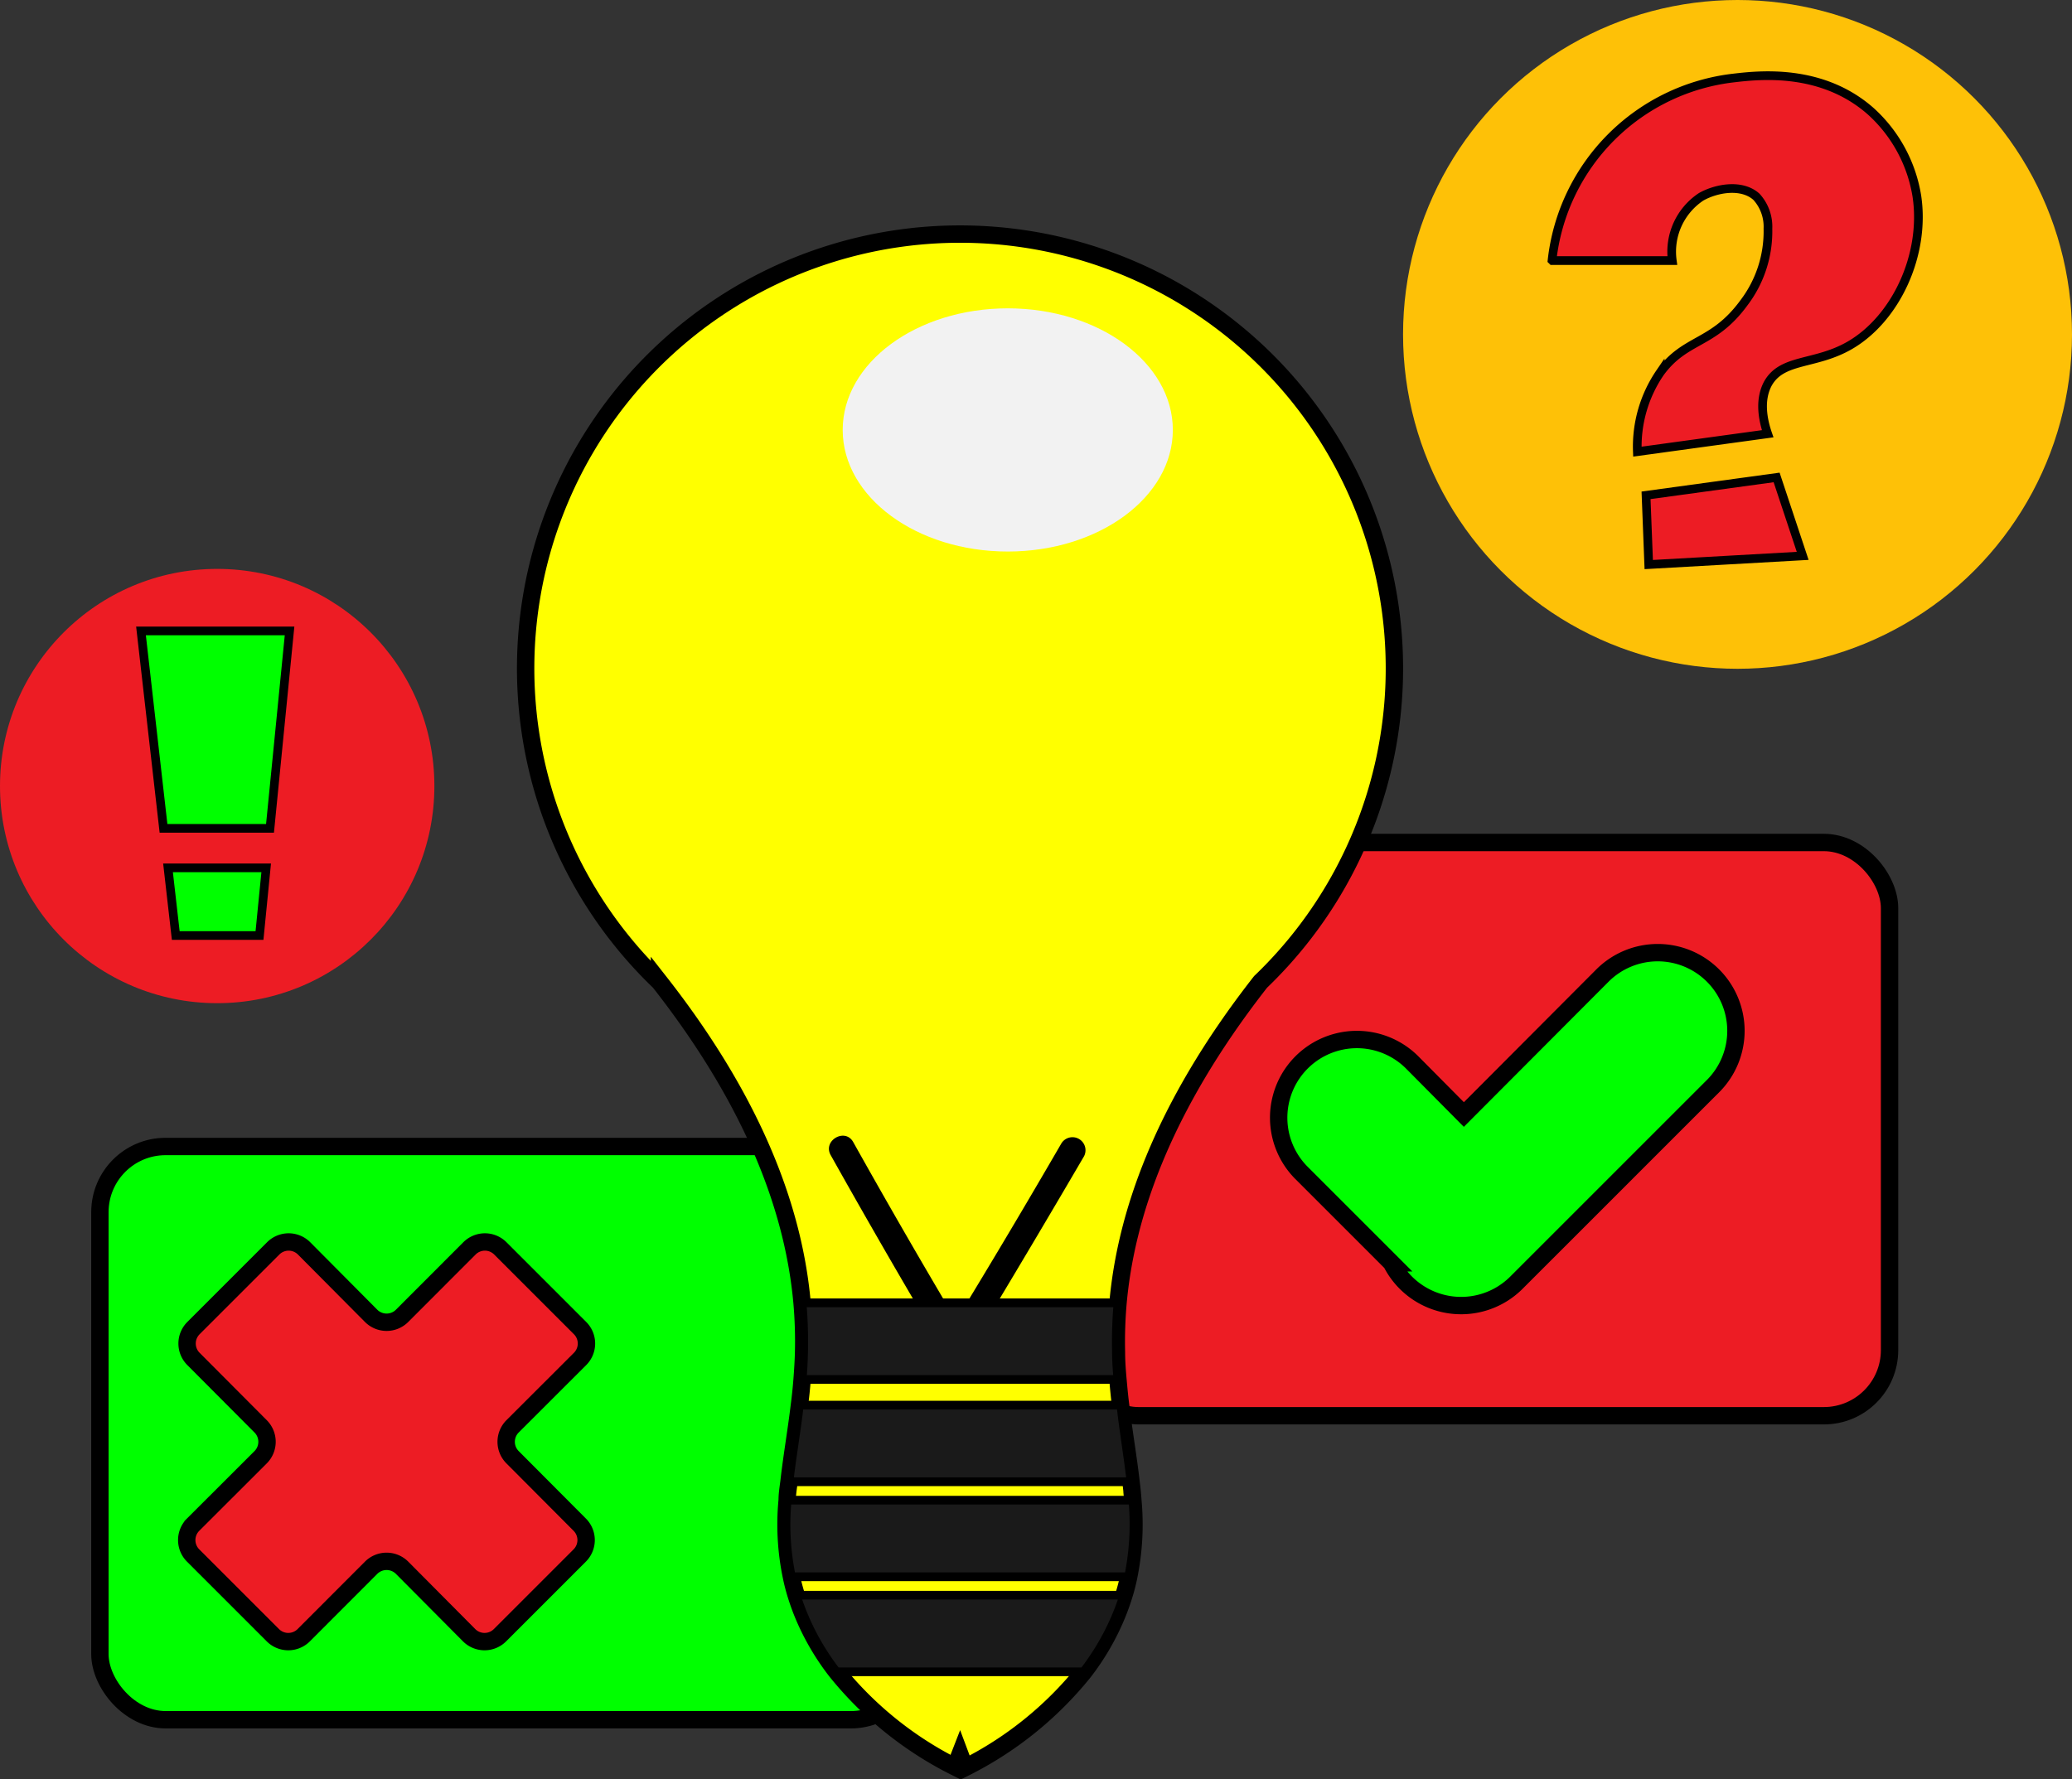
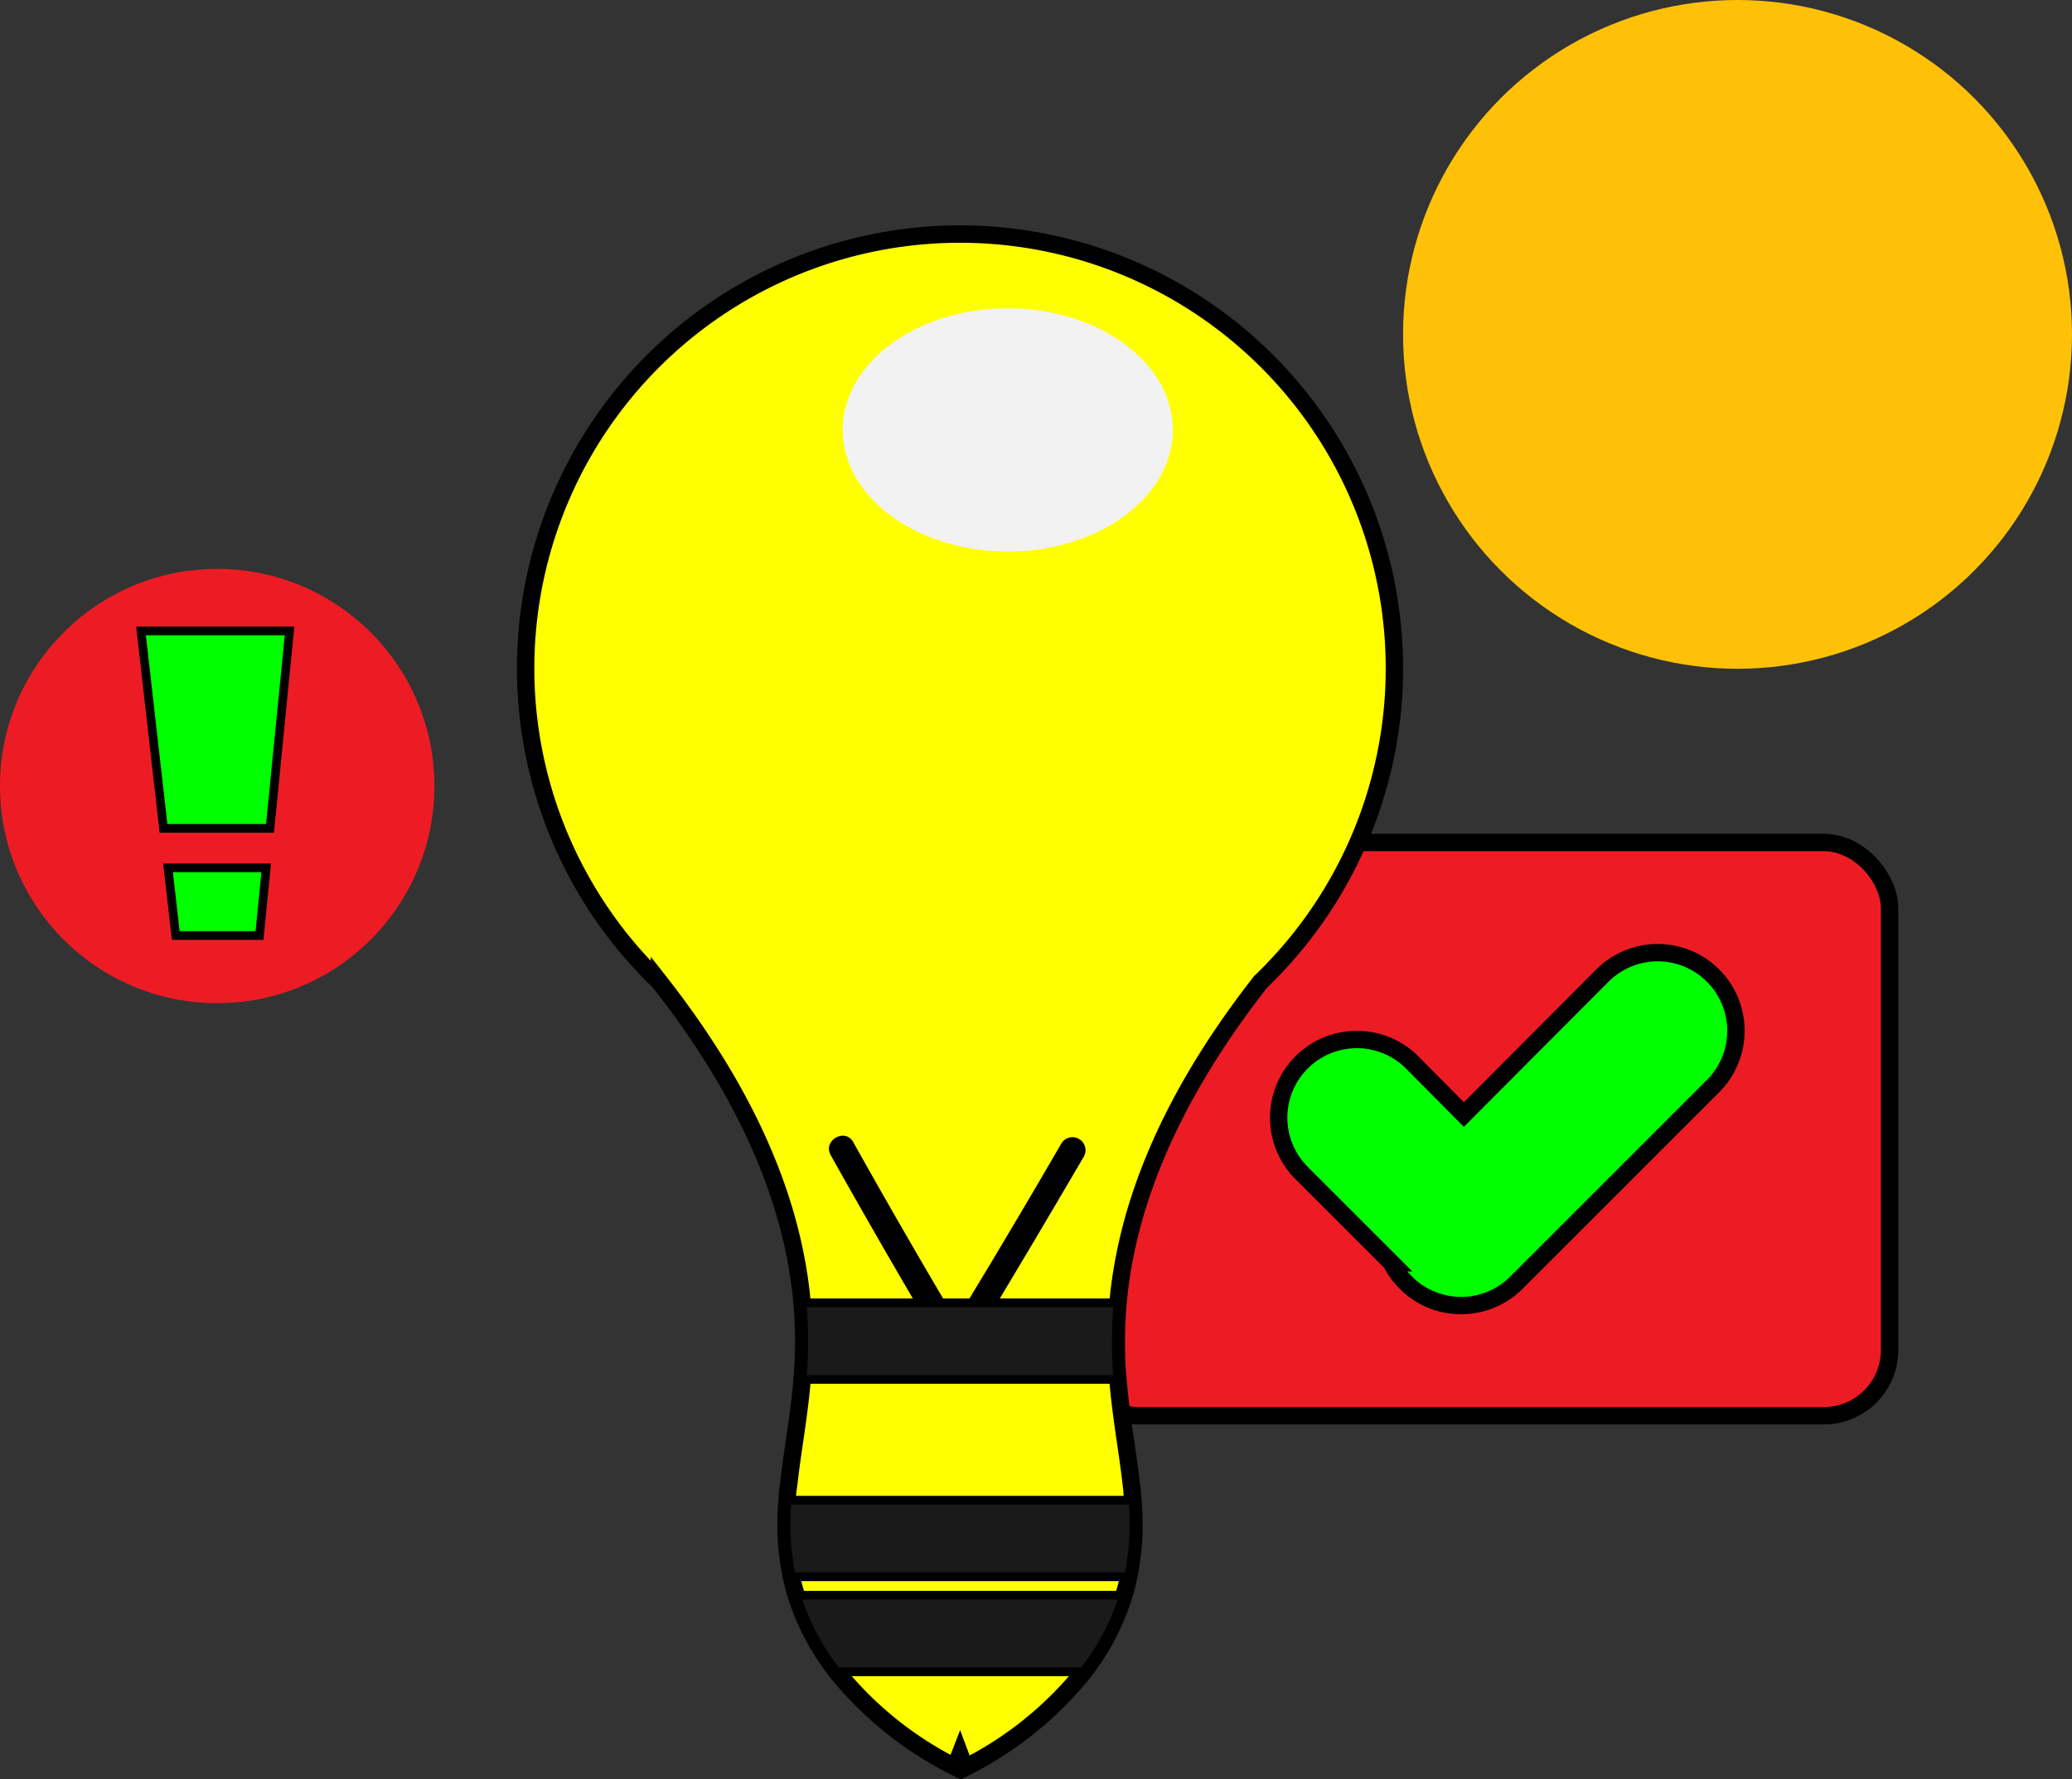
<svg xmlns="http://www.w3.org/2000/svg" viewBox="0 0 238.5 204.85">
  <rect x="0" y="0" width="238.5" height="204.85" fill="#333333" stroke="none" />
  <defs>
    <style>.cls-1,.cls-9{fill:lime;}.cls-1,.cls-2,.cls-3,.cls-4,.cls-7,.cls-9{stroke:#000;stroke-miterlimit:10;}.cls-1,.cls-2,.cls-3{stroke-width:2px;}.cls-2,.cls-7,.cls-8{fill:#ed1c24;}.cls-3{fill:#ff0;}.cls-4{fill:#1a1a1a;}.cls-5{fill:#f2f2f2;}.cls-6{fill:#fec107;}</style>
  </defs>
  <g id="Capa_2" data-name="Capa 2">
    <g id="Capa_1-2" data-name="Capa 1">
-       <rect class="cls-1" x="11.5" y="132" width="94" height="66" rx="7.56" />
      <rect class="cls-2" x="123.5" y="97" width="94" height="66" rx="7.56" />
      <path class="cls-3" d="M128.69,150a51.4,51.4,0,0,0-.18,5.72c0,1.06.08,2.09.17,3.1s.18,2,.31,3c.37,3.07.88,6,1.2,8.82.09.71.16,1.41.21,2.12a30,30,0,0,1-.49,8.82,21.35,21.35,0,0,1-.55,2.12c-.24.77-.52,1.55-.85,2.34a28.47,28.47,0,0,1-3.78,6.48,41.33,41.33,0,0,1-13.66,11L110.5,202l-.56,1.44a41.33,41.33,0,0,1-13.66-11A28.47,28.47,0,0,1,92.5,186c-.33-.79-.61-1.57-.85-2.34a21.35,21.35,0,0,1-.55-2.12,29.31,29.31,0,0,1-.49-8.82c0-.71.12-1.41.21-2.12.32-2.85.83-5.75,1.2-8.82.13-1,.23-1.95.31-3s.14-2,.17-3.1a51.4,51.4,0,0,0-.18-5.72c-.88-9.74-4.86-22.18-16.41-36.91a50,50,0,1,1,69.19,0C133.55,127.82,129.57,140.26,128.69,150Z" />
-       <path class="cls-4" d="M130.19,170.6H90.82c.32-2.85.83-5.75,1.2-8.82h37C129.36,164.85,129.87,167.75,130.19,170.6Z" />
      <path class="cls-4" d="M129.91,181.54H91.1a29.31,29.31,0,0,1-.49-8.82H130.4A30,30,0,0,1,129.91,181.54Z" />
      <path class="cls-4" d="M129.36,183.66c-.24.77-.52,1.55-.85,2.34a28.47,28.47,0,0,1-3.78,6.48H96.28A28.47,28.47,0,0,1,92.5,186c-.33-.79-.61-1.57-.85-2.34Z" />
      <path d="M95.62,133q5.13,9.15,10.44,18.18a1.5,1.5,0,0,0,2.59-1.52q-5.31-9-10.44-18.17c-.94-1.68-3.54-.17-2.59,1.51Z" />
      <path d="M114.1,151.14q5.41-9,10.67-18a1.5,1.5,0,0,0-2.59-1.51q-5.25,9.06-10.67,18c-1,1.65,1.59,3.16,2.59,1.51Z" />
      <path class="cls-4" d="M128.51,155.72c0,1.06.08,2.09.17,3.1H92.33c.09-1,.14-2,.17-3.1a51.4,51.4,0,0,0-.18-5.72h36.37A51.4,51.4,0,0,0,128.51,155.72Z" />
      <ellipse class="cls-5" cx="116" cy="49.5" rx="19" ry="14" />
      <path class="cls-1" d="M197.18,112.32a9,9,0,0,0-12.73,0l-15.95,16-5.95-6a9,9,0,0,0-12.73,12.73l10.34,10.34a9,9,0,0,0,14.39,2.29l6.68-6.68,16-16A9,9,0,0,0,197.18,112.32Z" />
-       <path class="cls-2" d="M66.77,152.91l-9.18-9.18a2.51,2.51,0,0,0-3.55,0l-7.76,7.77a2.52,2.52,0,0,1-3.56,0L35,143.73a2.51,2.51,0,0,0-3.55,0l-9.18,9.18a2.51,2.51,0,0,0,0,3.55L30,164.22a2.52,2.52,0,0,1,0,3.56l-7.77,7.76a2.51,2.51,0,0,0,0,3.55l9.18,9.18a2.51,2.51,0,0,0,3.55,0l7.76-7.77a2.52,2.52,0,0,1,3.56,0L54,188.27a2.51,2.51,0,0,0,3.55,0l9.18-9.18a2.51,2.51,0,0,0,0-3.55L59,167.78a2.52,2.52,0,0,1,0-3.56l7.77-7.76A2.51,2.51,0,0,0,66.77,152.91Z" />
      <circle class="cls-6" cx="200" cy="38.5" r="38.5" />
-       <path class="cls-7" d="M178.68,30h13.81a7.58,7.58,0,0,1,3.32-7.34c1.77-1,4.69-1.52,6.37,0a5.1,5.1,0,0,1,1.32,3.67,13.58,13.58,0,0,1-2.79,8.57c-3.54,4.82-6.7,4-9.62,8A15.08,15.08,0,0,0,188.47,52l15-2.06c-.53-1.54-1-3.81,0-5.73,1.63-3,5.44-2.13,9.45-4.45,5.29-3.06,8.72-10.39,7.73-17.13a16.76,16.76,0,0,0-5.28-9.79c-5.63-5-12.84-4.2-15.72-3.87a23.77,23.77,0,0,0-21,21Z" />
-       <polygon class="cls-7" points="189.47 57.03 189.78 65 207.5 64 204.5 54.97 189.47 57.03" />
      <circle class="cls-8" cx="25" cy="90.5" r="25" />
      <polygon class="cls-9" points="19.34 99.92 30.64 99.92 29.87 107.71 20.23 107.71 19.34 99.92" />
      <polygon class="cls-9" points="33.33 72.64 31.08 95.37 18.82 95.37 16.23 72.64 33.33 72.64" />
    </g>
  </g>
</svg>